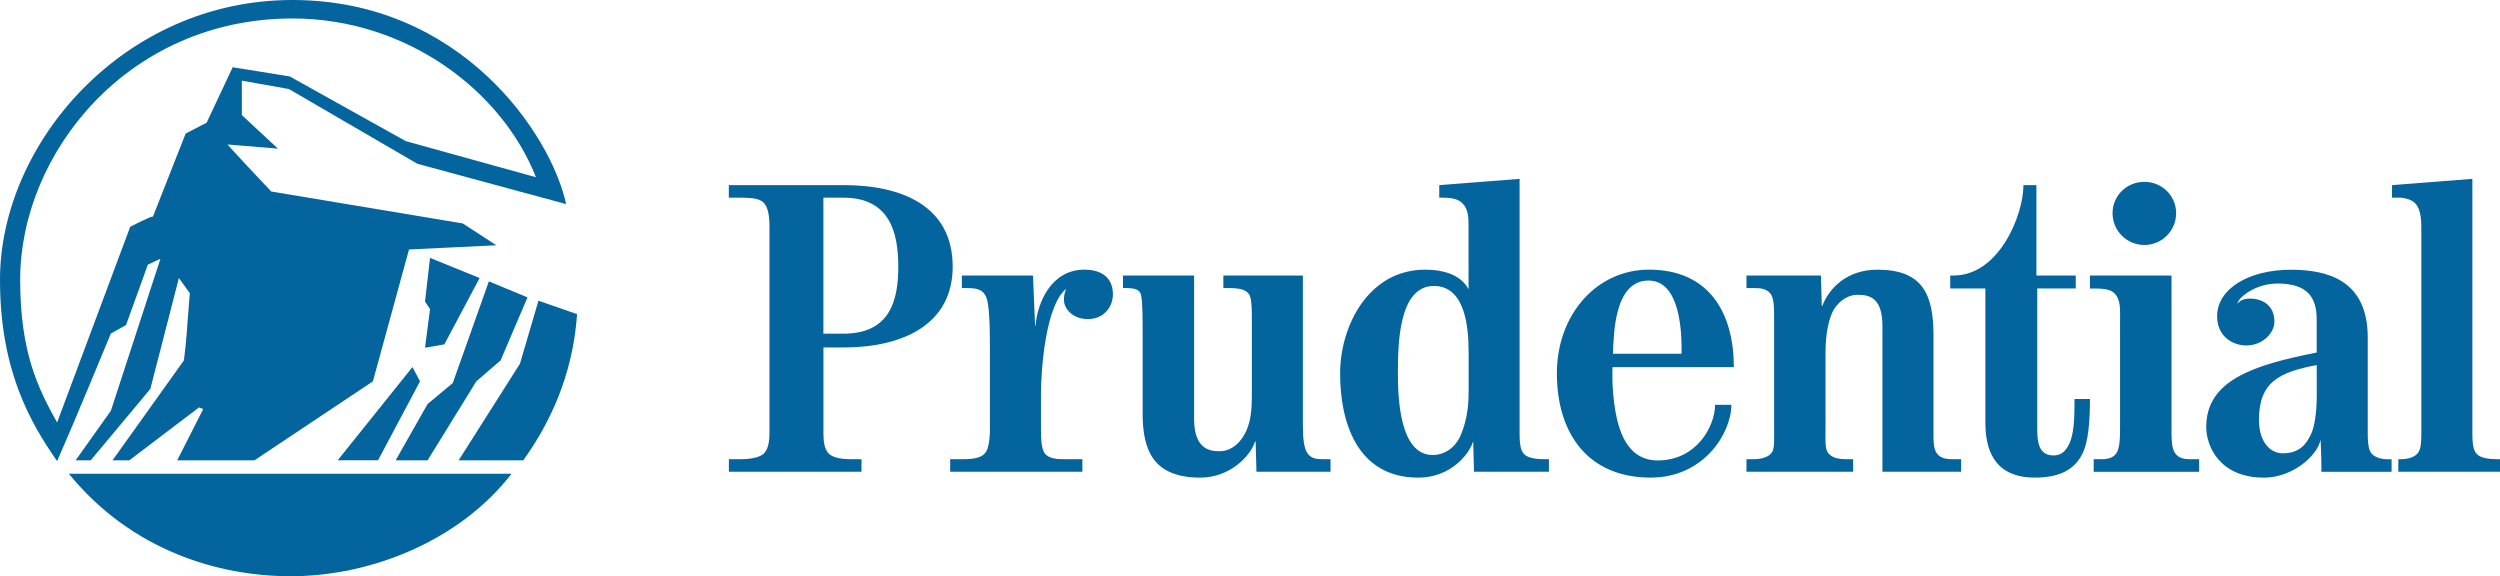
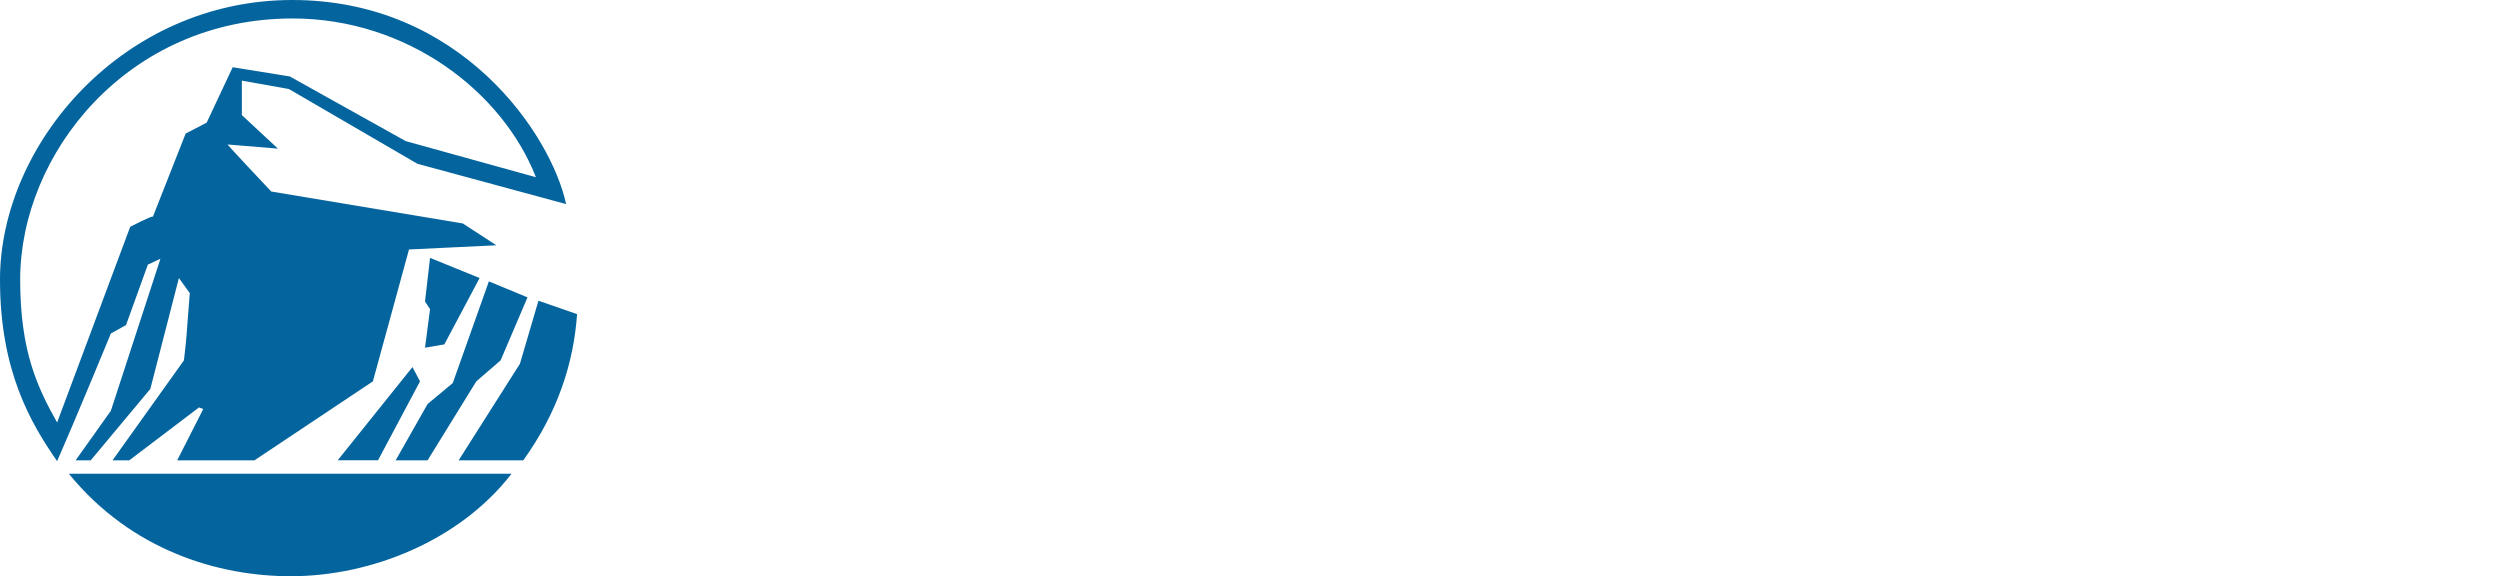
<svg xmlns="http://www.w3.org/2000/svg" id="Camada_2" data-name="Camada 2" viewBox="0 0 596.16 137.41">
  <defs>
    <style>
      .cls-1 {
        fill: #04649e;
        fill-rule: evenodd;
        stroke-width: 0px;
      }
    </style>
  </defs>
  <g id="Camada_1_copy" data-name="Camada 1 copy">
    <g>
      <path class="cls-1" d="M105.96,82.12l-4.61.8,1.2-9.21-1.2-1.8,1.2-10.42,11.82,4.81-8.41,15.82h0ZM124.79,109.76h0c8.21-11.42,12.02-23.24,12.82-34.85h0l-9.21-3.2-4.41,15.02-14.62,23.04h15.42ZM119.38,85.93h0l6.41-15.02-9.21-3.81-8.61,24.24-6.01,5.01-7.61,13.42h7.61l11.62-18.83,5.81-5.01h0ZM99.55,39.06h0l35.45,9.61h0C131.4,32.05,109.97,0,69.71,0S0,34.25,0,66.7c0,21.63,7.21,34.05,13.62,43.27,4.41-10.01,12.82-30.45,12.82-30.45h0l3.61-2,5.21-14.42,3-1.4-11.82,36.25-8.41,11.82h3.6l14.22-17.03,6.81-26.44,2.6,3.61h0c-1,12.22-.6,9.21-1.4,16.02h0l-17.03,23.84h4l16.63-12.62,1,.4-6.21,12.22h18.43l28.24-18.83,8.61-31.45,20.83-1-8.01-5.21-45.67-7.61h0c-10.02-10.62-10.42-11.22-10.42-11.22h0l12.02,1-8.61-8.01v-8.21l11.22,2,30.65,17.83h0ZM90.14,109.76h-9.61l17.83-22.23,1.8,3.41-10.02,18.83h0ZM69.3,137.41c-17.03,0-37.86-6.01-52.88-24.44h105.56c-12.22,15.82-33.25,24.44-52.68,24.44h0ZM69.71,4.41C30.45,4.41,4.81,36.65,4.81,66.7c0,17.23,4.21,25.84,8.81,34.05,5.81-15.62,17.43-46.67,17.43-46.67,0,0,5.41-2.8,5.41-2.4h0l7.81-19.83,5.01-2.6,6.21-13.22,13.62,2.2,27.64,15.42,31.05,8.61h0c-8.01-20.43-30.65-37.86-58.09-37.86h0Z" />
-       <path class="cls-1" d="M571.91,112.5v-2.99h.6c1.3,0,2.69-.3,3.59-1,.8-.7,1.3-1.4,1.3-4.99h0v-49.09h0c0-1.4,0-4.49-1.5-5.99-.9-.9-2.59-1.3-3.69-1.3h-1.8v-2.99l19.16-1.5v60.86h0c0,3.29.5,4.29,1.3,4.99.9.7,2.59,1,4.49,1h.8v2.99h-24.25ZM511.35,58.42c-4.19,0-7.58-3.39-7.58-7.58s3.39-7.48,7.58-7.48,7.58,3.29,7.58,7.48-3.39,7.58-7.58,7.58h0ZM553.55,112.5c.1,0-.1-7.58-.2-7.58-.8,3.89-6.79,8.98-13.47,8.98-10.48,0-13.77-7.38-13.77-12.07,0-11.07,11.08-14.77,26.34-17.76h0v-7.88h0c0-5.39-2.29-8.58-9.38-8.58-4.79,0-8.88,2.89-9.48,4.59v.2c.6-.9,1.9-1.2,2.89-1.2,3.49,0,5.89,2,5.89,5.49,0,2.69-2.79,5.69-6.69,5.69-3.19,0-6.98-2.09-6.98-6.98,0-6.59,7.68-11.08,17.56-11.08,8.78,0,18.36,2.49,18.36,16.16h0v22.95h0c0,3.39.5,4.49,1.3,5.09.9.7,2.09,1,3.39,1h1v2.99h-16.76ZM499.27,112.5v-2.99h1.5c1.4,0,2.99-.1,3.89-1.4.9-1.3.9-3.99.9-7.08h0v-25.04h0c0-2,.2-4.79-1.5-6.19-1-.9-2.89-1-4.69-1h-1v-3.09h19.46v35.32h0c0,3.09-.1,5.79.9,7.08.9,1.3,2.39,1.4,3.79,1.4h1.9v2.99h-25.14ZM496.68,108.01h0c1.3-2.79,1.7-7.38,1.7-12.87h-3.69c0,3.59.1,8.98-1.8,11.67-.7,1.1-1.7,1.8-3.19,1.8-3.49,0-3.89-3.09-3.89-6.29h0v-33.53h9.18v-3.09h-9.38v-21.55h-3.09c0,7.08-5.79,21.55-16.66,21.55h-.8v3.09h8.38v32.03h0c0,5.79,1.7,13.07,11.77,13.07,5.69,0,9.48-1.7,11.47-5.89h0ZM448.89,112.5v-34.82h0c0-6.88-3.29-7.38-5.99-7.38-1.9,0-4.09,1.1-5.59,3.49-1.3,2.2-1.99,6.19-1.99,10.08h0v17.26h0c0,3.99-.2,5.99.7,6.98.8.9,1.9,1.4,4.49,1.4h1.4v2.99h-25.44v-2.99h1.5c2.2,0,3.59-.5,4.39-1.4.9-1,.7-2.99.7-6.98h0v-24.05h0c0-3.09.1-5.69-.8-6.98-1-1.3-2.49-1.4-3.89-1.4h-1.9v-2.99h17.76l.2,7.28h.1c1.7-4.39,5.99-8.68,13.17-8.68,10.78,0,13.37,5.89,13.37,15.67h0v21.25h0c0,3.89-.1,5.59.8,6.88.9,1.3,2.59,1.4,3.89,1.4h1.9v2.99h-18.76ZM384.53,87.55s-.3,4.89.7,10.58c1,5.69,3.39,11.67,10.08,11.67,9.28,0,13.67-8.18,13.67-13.27h3.89c0,6.69-6.49,17.36-19.26,17.36-14.97,0-22.35-10.58-22.35-24.84s9.68-24.75,21.95-24.75c14.57,0,20.25,10.58,20.25,23.25h-28.94ZM351.5,112.5l-.2-7.28h0c-.9,3.09-5.39,8.68-13.07,8.68-14.77,0-18.66-13.47-18.66-24.84s6.79-24.75,20.25-24.75c6.68,0,9.38,2.69,10.38,4.69h0v-14.57h0c0-2.59,0-4.49-1.5-5.99-.9-.9-2.29-1.3-4.59-1.3h-.9v-2.99l19.16-1.5v60.86h0c0,3.29.5,4.29,1.3,4.99.9.7,2.59,1,4.39,1h1.3v2.99h-17.86ZM299.62,112.5l-.2-7.28h0s-.1.3-.1,0c-1.2,3.79-6.29,8.68-13.07,8.68-11.28,0-13.77-6.59-13.77-15.27h0v-20.16h0c0-5.89-.2-8.08-.6-8.68-.3-.5-.8-1.1-3.39-1.1h-.7v-2.99h16.96v34.22h0c0,7.48,4.09,7.68,6.09,7.68,3.39,0,6.09-2.99,7.08-6.98.6-2.3.6-4.89.6-7.48h0v-14.67h0c0-4.09.1-7.48-.8-8.48-.8-.9-1.9-1.3-4.99-1.3h-1v-2.99h18.96v35.52h0c0,3.09.2,5.59,1.1,6.88.9,1.3,2.29,1.4,3.69,1.4h1.8v2.99h-17.66ZM259.31,76.08c-3.49,0-5.59-2.49-5.59-4.49,0-.7,0-1.5.5-2.59h-.1c-4.79,3.99-5.89,19.16-5.89,25.04h0v7.18h0c0,3.09,0,5.59.9,6.88.9,1.3,3.19,1.4,4.49,1.4h4.49v2.99h-31.53v-2.99h2.99c3.19,0,4.79-.5,5.59-1.8,1.1-1.8.9-6.58.9-6.58h0v-18.26h0c0-5.99-.2-10.48-.9-12.07-.8-1.7-1.99-2.1-4.69-2.1h-1.1v-2.99h16.96l.5,11.97h.1c.5-5.79,3.89-13.37,11.67-13.37,4.19,0,6.79,2,6.79,5.89,0,2.99-2.2,5.99-6.09,5.89h0ZM201.14,82.86h0c14.17,0,26.04-5.49,26.04-19.26,0-14.47-12.07-19.46-26.04-19.46h-27.34v2.99h2.1c2.6,0,4.49.1,5.49.7,1.6.8,2.1,2.99,2.1,6.19h0v49.19h0c0,2.69-.5,4.19-1.5,5.09-1,.8-2.99,1.2-5.39,1.2h-2.79v2.99h31.63v-2.99h-2.49c-2.89,0-4.49-.5-5.39-1.4-1-1.1-1.2-2.8-1.2-4.89h0v-20.35h4.79ZM552.45,87.05c-8.88,1.7-13.77,3.99-13.77,13.07,0,5.29,2.69,7.98,5.69,7.98,4.19,0,5.69-2.49,6.59-4.29,1-1.8,1.5-5.69,1.5-9.28h0v-7.48h0ZM393.11,66.9c-8.18,0-8.28,12.77-8.48,17.46h16.36c.1-5.09-.3-17.46-7.88-17.46h0ZM350.21,83.86c0-5.79-.8-15.67-8.28-15.67-8.48,0-8.58,14.17-8.58,20.85,0,5.79.4,19.46,8.28,19.46,2.99,0,5.49-1.9,6.69-4.69.8-2,1.9-4.99,1.9-10.28h0v-9.68h0ZM201.14,47.14h0c11.08,0,13.07,8.38,13.07,16.46s-1.99,15.97-13.07,15.97h-4.79v-32.43h4.79Z" />
    </g>
  </g>
</svg>